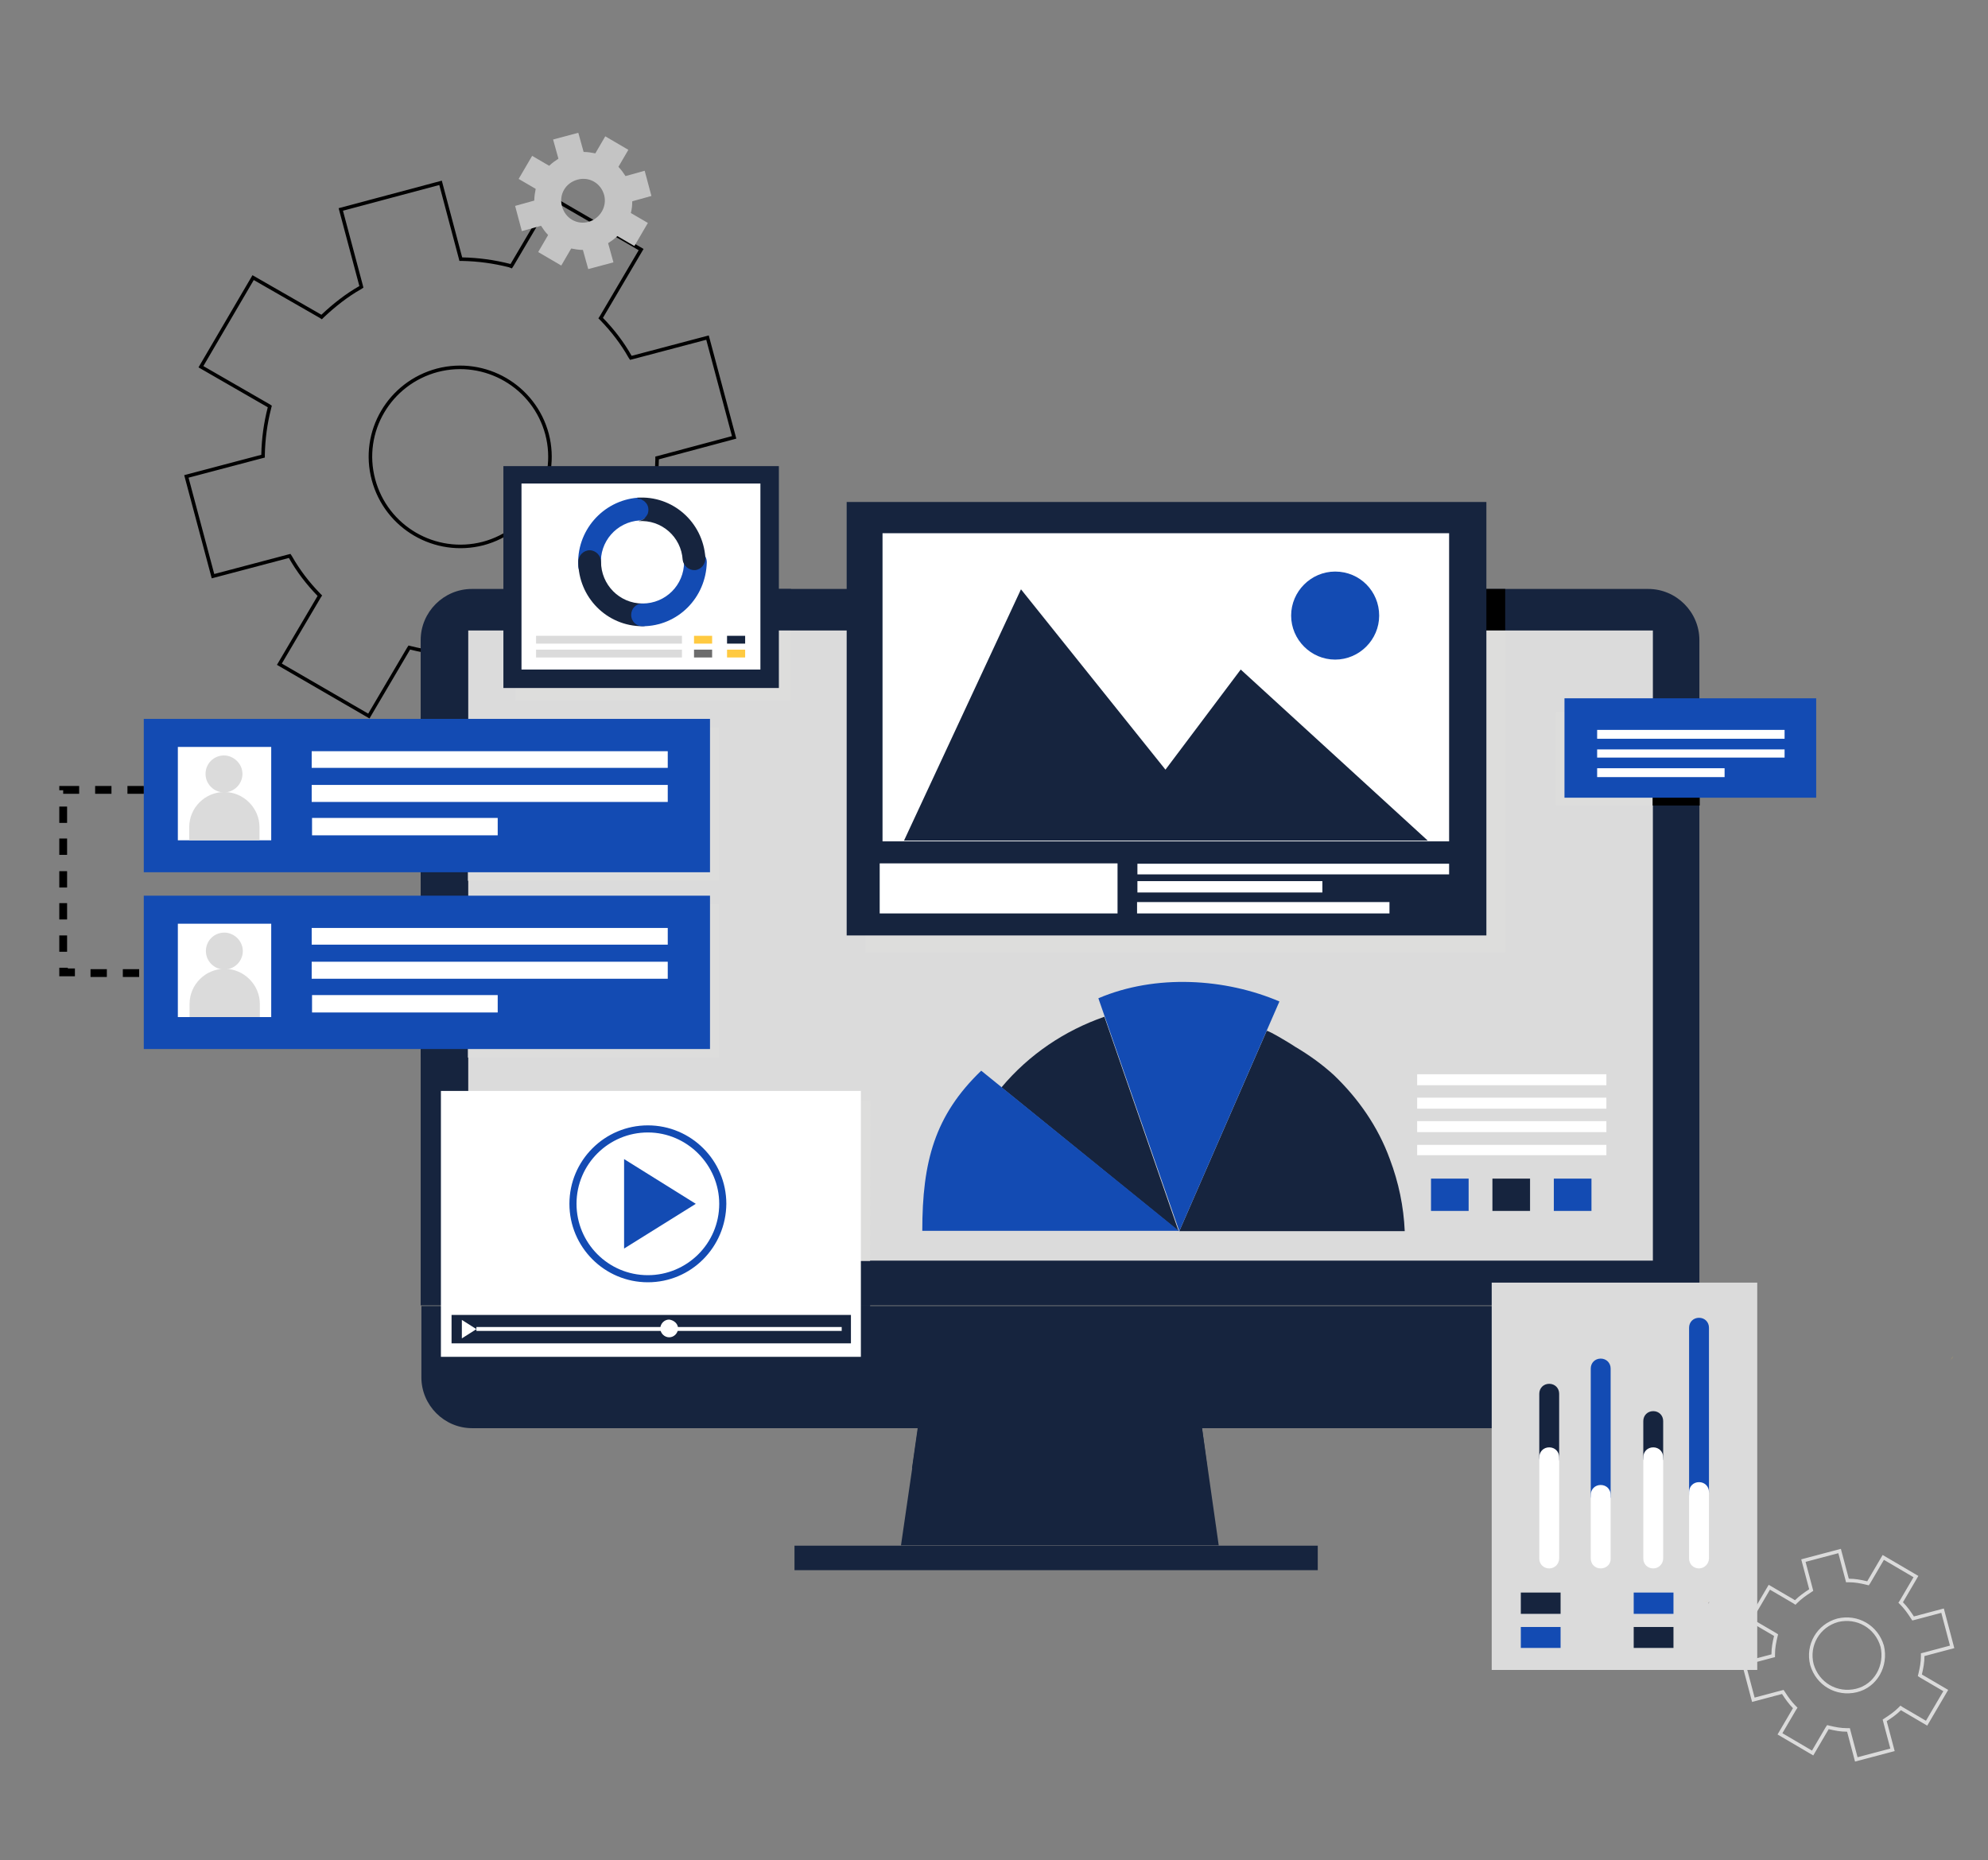
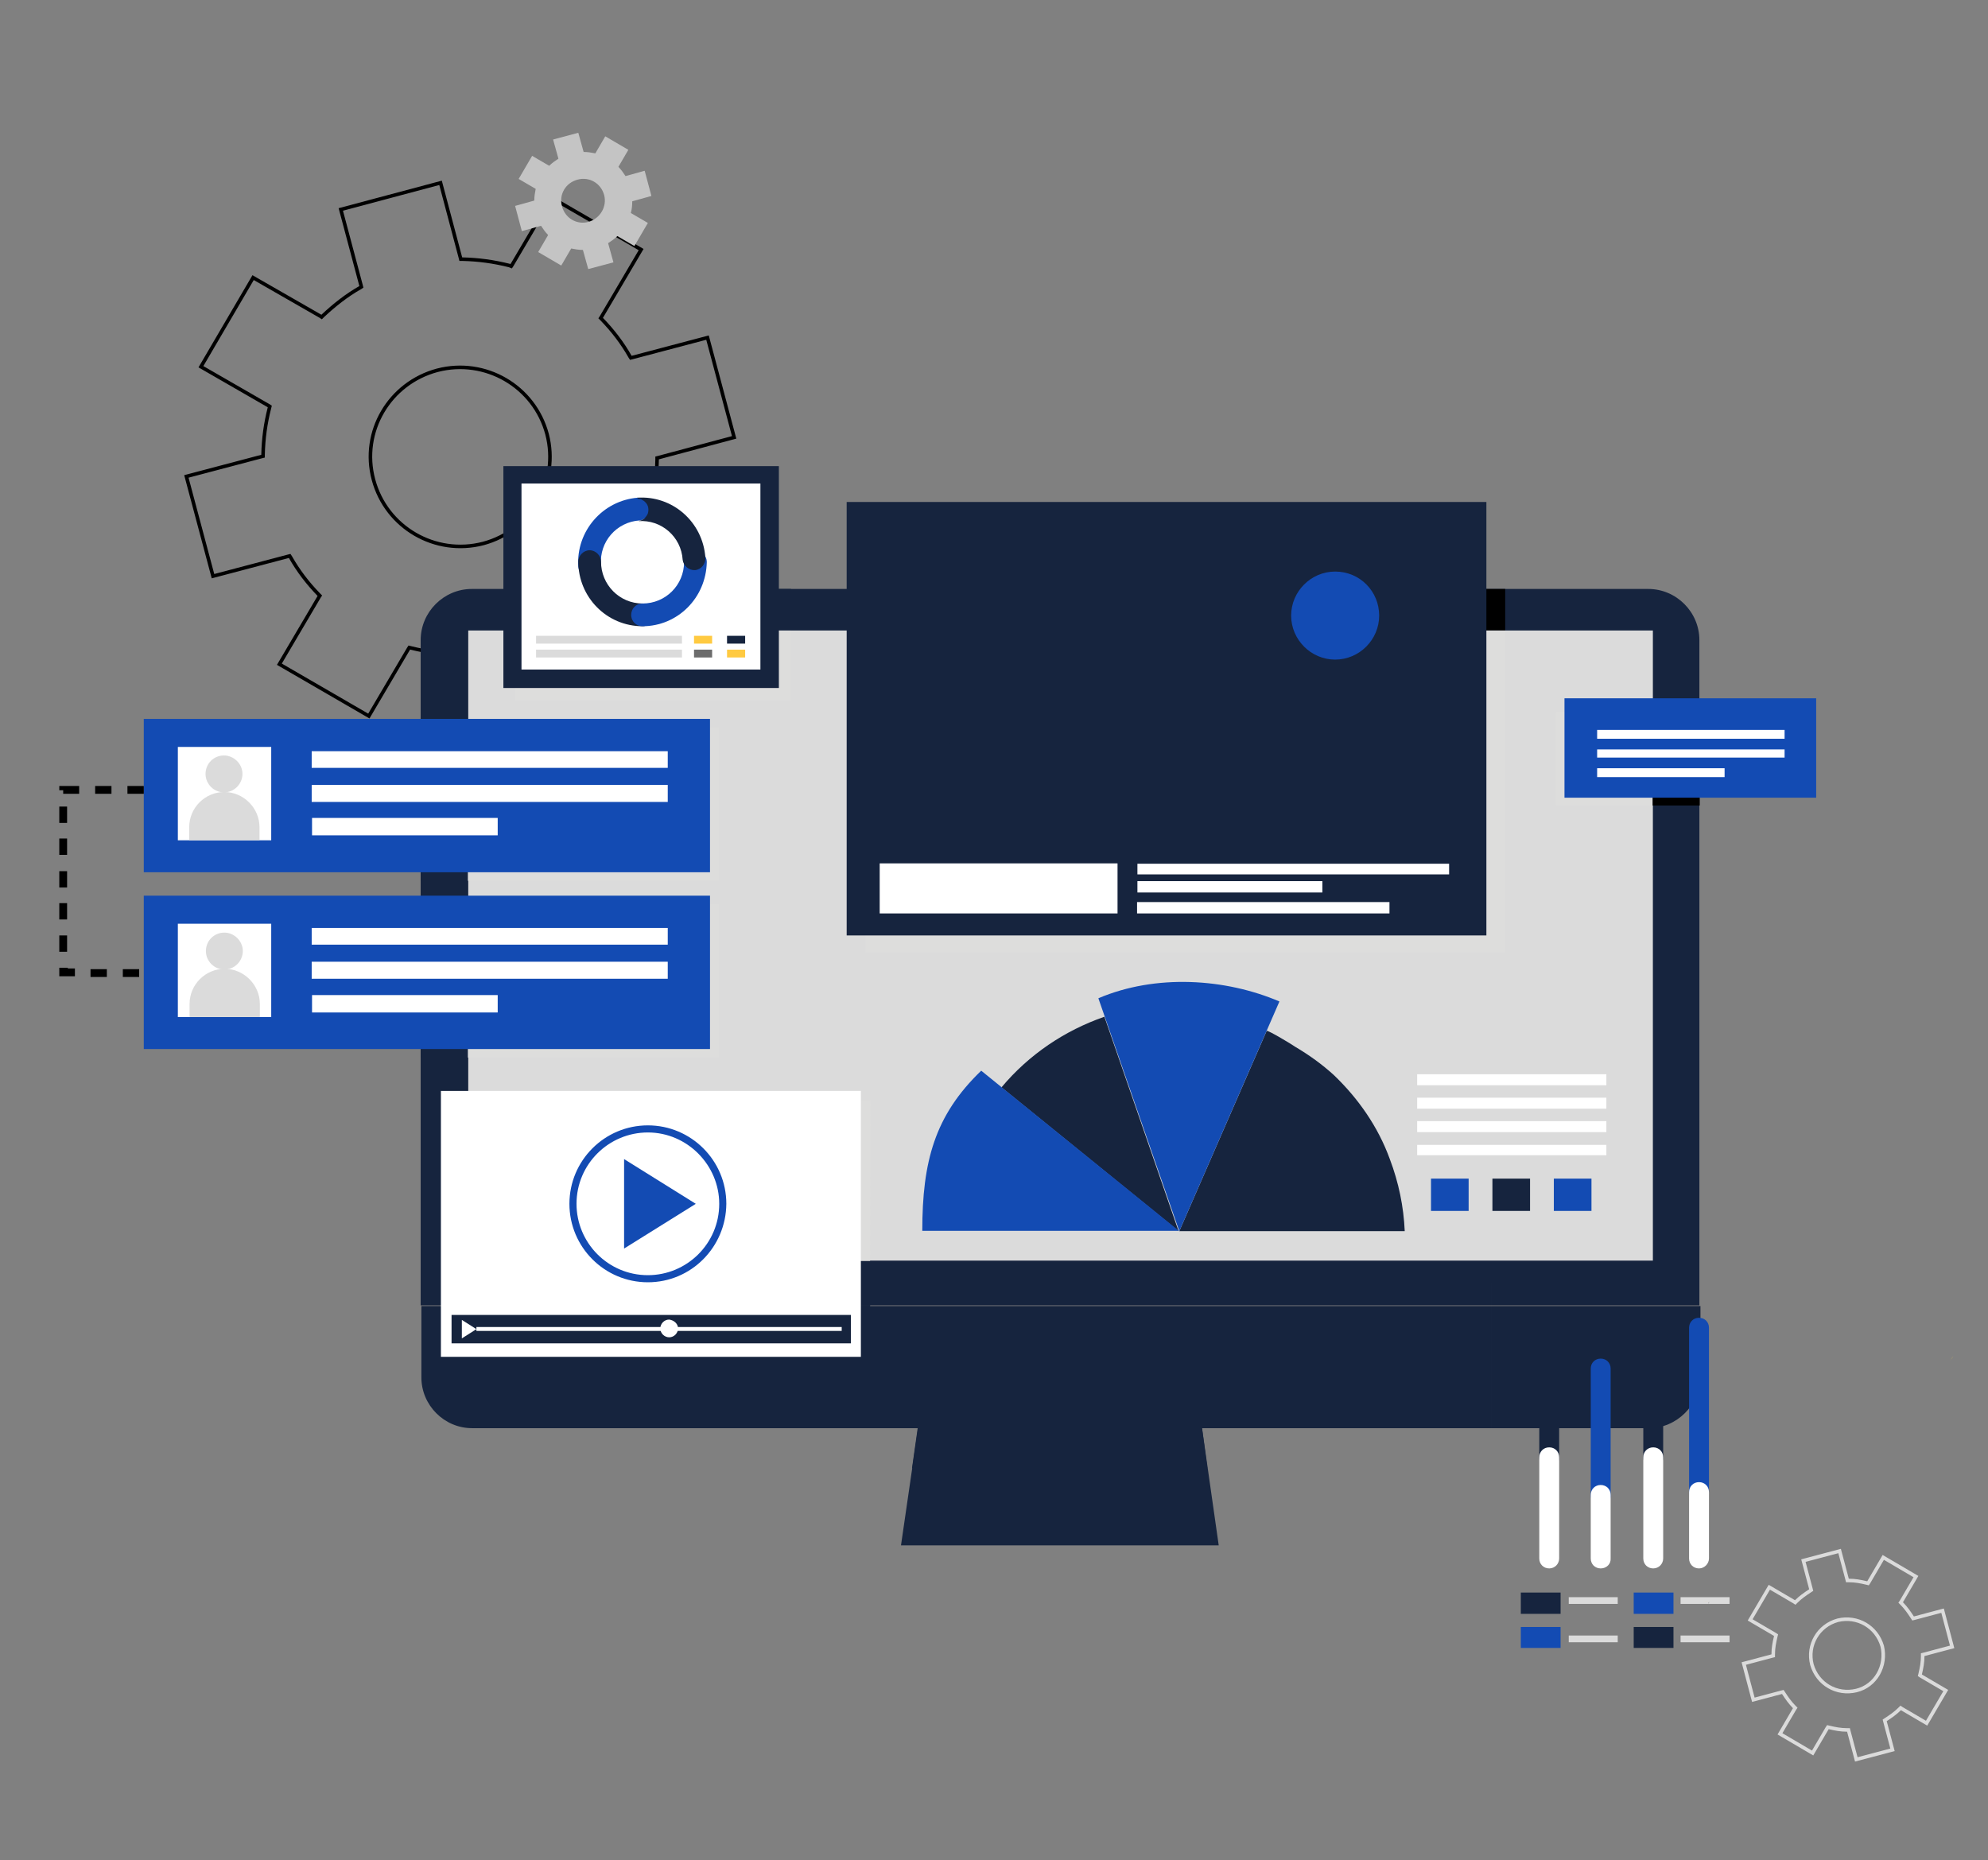
<svg xmlns="http://www.w3.org/2000/svg" version="1.1" id="Layer_1" x="0px" y="0px" viewBox="0 0 560 524" style="enable-background:new 0 0 560 524;" xml:space="preserve">
  <rect x="0" y="0" width="560" height="524" fill="#808080" stroke="none" />
  <style type="text/css">
	.st0{fill:none;stroke:#DBDBDB;}
	.st1{fill:none;stroke:#000000;}
	.st2{fill:#C4C4C4;}
	.st3{fill:#16243E;}
	.st4{fill:#DBDBDB;}
	.st5{fill:#DDDDDC;}
	.st6{fill:#FFFFFF;}
	.st7{fill:#134BB3;}
	.st8{fill:none;}
	.st9{fill:#FFCA41;}
	.st10{fill:#6C6C6C;}
</style>
  <path class="st0" d="M510.4,468.9L510.4,468.9L510.4,468.9c1.6,5.5,7,8.6,12.5,7.3c5.5-1.3,8.6-7,7.3-12.5l0,0l0,0  c-1.6-5.5-7-8.6-12.5-7.3l0,0l0,0C512.2,457.9,509,463.4,510.4,468.9z M542,466l-0.4,0.1v0.4c0,1.8-0.3,3.3-0.7,5l-0.1,0.4l0.3,0.2  l7,4.1l-5.4,9.2l-7-4.1l-0.3-0.2l-0.3,0.3c-1.1,1.1-2.5,2.1-3.9,3l-0.3,0.2l0.1,0.4l2.1,7.9l-10.2,2.7l-2.1-7.9l-0.1-0.4h-0.4  c-1.8,0-3.3-0.3-5-0.7l-0.4-0.1l-0.2,0.3l-4.1,7l-9.2-5.4l4.1-7l0.2-0.3l-0.3-0.3c-1.1-1.1-2.1-2.5-3-3.9l-0.2-0.3l-0.4,0.1  l-7.9,2.1l-2.7-10.2l7.9-2.1l0.4-0.1v-0.4c0-1.8,0.3-3.3,0.7-5l0.1-0.4l-0.3-0.2l-7-4.1l5.4-9.2l7,4.1l0.3,0.2l0.3-0.3  c1.1-1.1,2.5-2.1,3.9-3l0.3-0.2l-0.1-0.4l-2.1-7.9l10.2-2.7l2.1,7.9l0.1,0.4h0.4c1.8,0,3.3,0.3,5,0.7l0.4,0.1l0.2-0.3l4.1-7l9.2,5.4  l-4.1,7l-0.2,0.3l0.3,0.3c1.1,1.1,2.1,2.5,3,3.9l0.2,0.3l0.4-0.1l7.9-2.1l2.7,10.2L542,466z" />
  <path class="st1" d="M185.5,128.9l-0.4,0.1v0.4c-0.1,4.6-0.7,8.9-1.7,13.5l-0.1,0.4l0.3,0.2l19.1,11l-14.5,25l-19.1-11l-0.3-0.2  l-0.3,0.3c-3.2,3-6.7,5.8-10.6,8l-0.3,0.2l0.1,0.4l5.6,21.2l-28.1,7.5l-5.6-21.2l-0.1-0.4H129c-4.6-0.1-8.9-0.7-13.3-1.8l-0.4-0.1  l-0.2,0.3l-11.2,19l-25.2-14.6l11.2-19l0.2-0.3l-0.3-0.3c-3.1-3.2-5.8-6.7-8-10.6l-0.2-0.3l-0.4,0.1l-21.2,5.6l-7.5-28.1l21.2-5.6  l0.4-0.1v-0.4c0.1-4.6,0.7-8.9,1.8-13.2l0.1-0.4l-0.3-0.2l-19.1-11l14.7-25.1l19,10.9l0.3,0.2l0.3-0.3c3.2-3,6.7-5.8,10.6-8l0.3-0.2  l-0.1-0.4L96,59l28.1-7.5l5.6,21.1l0.1,0.4h0.4c4.6,0.1,8.9,0.7,13.3,1.8L144,75l0.2-0.3l11.2-19l25.2,14.6l-11.2,19l-0.2,0.3  l0.3,0.3c3.1,3.2,5.8,6.7,8,10.6l0.2,0.3l0.4-0.1l21.2-5.6l7.5,28.1L185.5,128.9z M105.2,135.1c3.6,13.5,17.4,21.5,30.9,18  c13.5-3.6,21.5-17.4,18-30.8c-3.6-13.5-17.4-21.5-30.9-18C109.7,107.9,101.6,121.6,105.2,135.1z" />
  <path class="st2" d="M165.8,62.5c-3.3,0.9-6.6-1-7.5-4.4c-0.9-3.3,1-6.6,4.4-7.5c3.3-0.9,6.6,1,7.5,4.4  C171,58.2,169.1,61.5,165.8,62.5z M178.1,56.7l5.4-1.5l-1.9-7.1l-5.4,1.5c-0.6-0.9-1.2-1.8-2-2.6l2.8-4.8l-6.5-3.8l-2.8,4.8  c-1-0.2-2.1-0.4-3.3-0.4l-1.5-5.4l-7.1,1.9l1.5,5.4c-0.9,0.6-1.8,1.2-2.6,2l-4.8-2.8l-3.8,6.5l4.8,2.8c-0.2,1-0.4,2.1-0.4,3.3  l-5.4,1.5l1.9,7.1l5.4-1.5c0.6,0.9,1.2,1.8,2,2.6l-2.8,4.8l6.5,3.8l2.8-4.8c1,0.2,2.1,0.4,3.3,0.4l1.5,5.4l7.1-1.9l-1.5-5.4  c0.9-0.6,1.8-1.2,2.6-2l4.8,2.8l3.8-6.5l-4.8-2.8C178,58.9,178.1,57.8,178.1,56.7z" />
-   <path class="st3" d="M371.2,442.3H223.8v-6.9h147.4V442.3z" />
  <path class="st3" d="M478.8,367.7H118.5V180.3c0-7.9,6.5-14.4,14.4-14.4h331.4c7.9,0,14.4,6.5,14.4,14.4v187.4H478.8z" />
  <path class="st3" d="M464.5,402.3H133c-7.9,0-14.3-6.5-14.3-14.3v-20.1H479V388C478.8,395.8,472.3,402.3,464.5,402.3z" />
  <path class="st4" d="M465.5,177.6H131.9v177.5h333.7V177.6z" />
  <path class="st3" d="M332.4,389.1h-66.6v-8.3h66.6V389.1z" />
  <path class="st3" d="M343.3,435.3h-89.5l4.8-33h80L343.3,435.3z" />
  <path class="st3" d="M258.5,402.3h80.1l1.5,11.3h-83.2L258.5,402.3z" />
  <path class="st3" d="M245.1,367.7H126.8v-57.8h4.9v45.2h113.4L245.1,367.7L245.1,367.7z" />
  <path class="st3" d="M245.1,384.8H126.8v-17.2h118.3V384.8z" />
  <path class="st5" d="M245.1,355.2H131.8V310h113.4L245.1,355.2L245.1,355.2z" />
  <path class="st6" d="M242.5,382.2H124.2v-74.9h118.3V382.2z" />
  <path class="st7" d="M182.5,319c-11,0-20.1,8.9-20.1,20.1c0,11,8.9,20.1,20.1,20.1c11,0,20.1-8.9,20.1-20.1  C202.6,328.2,193.6,319,182.5,319z M182.5,361.2c-12.2,0-22.1-9.9-22.1-22.1s9.9-22.1,22.1-22.1c12.2,0,22.1,9.9,22.1,22.1  C204.5,351.3,194.7,361.2,182.5,361.2z" />
  <path class="st7" d="M196,339.1l-20.2-12.6v25.2L196,339.1z" />
  <path class="st3" d="M239.5,378.4H127.2v-8h112.5v8H239.5z" />
  <path class="st6" d="M134.2,374.4l-4.1-2.6v5.2L134.2,374.4z" />
  <path class="st6" d="M191,374.2c0,1.3-1.1,2.5-2.5,2.5c-1.3,0-2.5-1.1-2.5-2.5c0-1.3,1.1-2.5,2.5-2.5  C189.9,371.9,191,372.9,191,374.2z" />
  <path class="st6" d="M134.2,374.9h102.9v-1.1H134.2" />
  <path class="st3" d="M131.8,248.1h-13.3v-43.1h13.3V248.1z" />
  <path class="st5" d="M202.5,248.1h-70.7v-43.1h70.7V248.1z" />
  <path class="st3" d="M131.8,297.9h-13.3v-43.2h13.3V297.9z" />
  <path class="st5" d="M202.5,297.9h-70.7v-43.2h70.7V297.9z" />
  <path class="st7" d="M40.5,295.5h159.5v-43.2H40.5V295.5z" />
  <path class="st6" d="M87.8,266.1h100.3v-4.7H87.8C87.8,261.4,87.8,266.1,87.8,266.1z" />
  <path class="st6" d="M87.8,275.7h100.3v-4.8H87.8C87.8,270.9,87.8,275.7,87.8,275.7z" />
  <path class="st6" d="M87.9,285.2h52.3v-4.9H87.9V285.2z" />
  <path class="st6" d="M50.1,286.5h26.3v-26.3H50.1V286.5z" />
  <path class="st4" d="M68.4,267.9c0,2.8-2.3,5.2-5.2,5.2c-2.8,0-5.2-2.3-5.2-5.2c0-2.9,2.3-5.2,5.2-5.2  C65.9,262.7,68.4,265,68.4,267.9z" />
  <path class="st4" d="M73.2,286.5H53.4v-3.7c0-5.5,4.5-9.9,9.9-9.9s9.9,4.5,9.9,9.9v3.7H73.2z" />
  <path class="st7" d="M40.5,245.7h159.5v-43.2H40.5V245.7z" />
  <path class="st6" d="M87.8,216.3h100.3v-4.7H87.8C87.8,211.7,87.8,216.3,87.8,216.3z" />
  <path class="st6" d="M87.8,225.9h100.3v-4.8H87.8C87.8,221.1,87.8,225.9,87.8,225.9z" />
  <path class="st6" d="M87.9,235.3h52.3v-4.9H87.9V235.3z" />
  <path class="st6" d="M50.1,236.7h26.3v-26.3H50.1V236.7z" />
  <path class="st4" d="M68.3,218c0,2.8-2.3,5.2-5.2,5.2c-2.8,0-5.2-2.3-5.2-5.2c0-2.9,2.3-5.2,5.2-5.2C65.8,212.8,68.3,215.1,68.3,218  z" />
  <path class="st4" d="M73.1,236.7H53.3V233c0-5.5,4.5-9.9,9.9-9.9s9.9,4.5,9.9,9.9v3.7H73.1z" />
  <path d="M40.5,221.4h-4.6v2.2h4.6V221.4z M31.4,221.4h-4.6v2.2h4.6V221.4z M22.3,221.4h-5.6v1.2h2.2v-0.1h-1.1v1.1h4.5V221.4z   M16.7,227.2v4.6h2.2v-4.6H16.7z M16.7,236.2v4.6h2.2v-4.6H16.7z M16.7,245.4v4.6h2.2v-4.6H16.7z M16.7,254.4v4.6h2.2v-4.6H16.7z   M16.7,263.5v4.6h2.2v-4.6H16.7z M16.7,272.6v1.3v1.1h4.4v-2.2h-2v-0.2H16.7z M25.5,275.2h4.6v-2.2h-4.6V275.2z M34.6,275.2h4.6  v-2.2h-4.6V275.2z" />
  <path d="M478.8,226.9h-13.3v-26.3h13.3V226.9z" />
  <path class="st5" d="M465.5,226.9h-27.2v-26.3h27.2V226.9z" />
  <path class="st7" d="M511.4,224.7h-70.7v-28h70.9v28H511.4z" />
  <path class="st6" d="M502.7,208.1h-52.8v-2.5h52.8V208.1z" />
  <path class="st6" d="M502.7,213.4h-52.8v-2.3h52.8V213.4z" />
  <path class="st6" d="M485.8,218.9h-35.9v-2.5h35.9V218.9z" />
  <path d="M424,177.6H243.8v-11.7H424V177.6z" />
  <path class="st5" d="M424,268.3H243.8v-90.7H424V268.3z" />
  <path class="st3" d="M418.8,263.5H238.5V141.4h180.2V263.5z" />
-   <path class="st6" d="M408.2,237H248.6v-86.8h159.6V237z" />
  <path class="st6" d="M314.8,257.3h-67v-14.1h67V257.3z" />
  <path class="st6" d="M408.2,246.3h-87.8v-3h87.8L408.2,246.3L408.2,246.3z" />
  <path class="st6" d="M391.4,257.3h-71.1v-3.2h71.1V257.3z" />
  <path class="st6" d="M372.5,251.4h-52.1v-3.2h52.1V251.4z" />
  <path class="st3" d="M254.6,236.9l33-70.9l40.7,50.8l21.2-28.2l52.7,48.2H254.6V236.9z" />
  <path class="st7" d="M388.5,173.4c0,6.8-5.6,12.4-12.4,12.4s-12.4-5.6-12.4-12.4s5.6-12.4,12.4-12.4  C383.1,161,388.5,166.6,388.5,173.4z" />
  <rect x="327.5" y="342.9" class="st8" width="4.4" height="2.2" />
  <rect x="327.5" y="342.9" class="st8" width="4.4" height="2.2" />
  <path class="st3" d="M311.1,286.4c-11.2,3.9-21.2,10.6-29,19.9l49.9,40.5L311.1,286.4z" />
  <path class="st7" d="M332.2,346.8l-50-40.5l-5.8-4.7c-13.1,12.6-16.6,25.6-16.6,45.1h72.4V346.8z" />
  <path class="st3" d="M332.2,346.8l24.6-56.4c0.2-0.4,7.6,4.1,8.1,4.5c3.9,2.3,7.5,4.9,10.8,7.9c6.9,6.6,12.5,14.6,15.8,23.7  c2.5,6.6,3.9,13.4,4.2,20.3L332.2,346.8L332.2,346.8z" />
  <path class="st7" d="M332.2,346.8l28.2-64.7c-15.2-6.5-34.8-7.8-51-0.9L332.2,346.8z" />
  <path class="st7" d="M413.7,341.1h-10.6V332h10.6V341.1z" />
  <path class="st3" d="M431,341.1h-10.6V332H431V341.1z" />
  <path class="st7" d="M448.3,341.1h-10.6V332h10.6V341.1z" />
  <path class="st6" d="M452.5,305.7h-53.3v-3.1h53.3V305.7z" />
  <path class="st6" d="M452.5,312.3h-53.3v-3.1h53.3V312.3z" />
  <path class="st6" d="M452.5,318.9h-53.3v-3.1h53.3V318.9z" />
  <path class="st6" d="M452.5,325.4h-53.3v-2.9h53.3V325.4z" />
-   <path class="st4" d="M495,470.4h-74.8V361.3H495V470.4z" />
+   <path class="st4" d="M495,470.4h-74.8V361.3V470.4z" />
  <path class="st7" d="M450.9,424c-1.6,0-2.8-1.2-2.8-2.8v-35.7c0-1.6,1.2-2.8,2.8-2.8s2.8,1.2,2.8,2.8v35.7  C453.8,422.7,452.6,424,450.9,424z" />
  <path class="st6" d="M450.9,441.8c-1.6,0-2.8-1.2-2.8-2.8v-17.9c0-1.6,1.2-2.8,2.8-2.8s2.8,1.2,2.8,2.8V439  C453.8,440.5,452.6,441.8,450.9,441.8z" />
  <path class="st7" d="M478.6,423.1c-1.6,0-2.8-1.2-2.8-2.8V374c0-1.6,1.2-2.8,2.8-2.8c1.6,0,2.8,1.2,2.8,2.8v46.3  C481.4,421.8,480.1,423.1,478.6,423.1z" />
  <path class="st6" d="M478.6,441.8c-1.6,0-2.8-1.2-2.8-2.8v-18.7c0-1.6,1.2-2.8,2.8-2.8c1.6,0,2.8,1.2,2.8,2.8V439  C481.4,440.5,480.1,441.8,478.6,441.8z" />
  <path class="st3" d="M465.7,413.4c-1.6,0-2.8-1.2-2.8-2.8v-10.3c0-1.6,1.2-2.8,2.8-2.8s2.8,1.2,2.8,2.8v10.3  C468.5,412.2,467.3,413.4,465.7,413.4z" />
  <path class="st6" d="M465.7,441.8c-1.6,0-2.8-1.2-2.8-2.8v-28.5c0-1.6,1.2-2.8,2.8-2.8s2.8,1.2,2.8,2.8V439  C468.5,440.5,467.3,441.8,465.7,441.8z" />
  <path class="st3" d="M436.4,413.4c-1.6,0-2.8-1.2-2.8-2.8v-18c0-1.6,1.2-2.8,2.8-2.8s2.8,1.2,2.8,2.8v18  C439.2,412.2,438,413.4,436.4,413.4z" />
  <path class="st6" d="M436.4,441.8c-1.6,0-2.8-1.2-2.8-2.8v-28.5c0-1.6,1.2-2.8,2.8-2.8s2.8,1.2,2.8,2.8V439  C439.2,440.5,438,441.8,436.4,441.8z" />
  <path class="st3" d="M439.6,454.6h-11.2v-6h11.2V454.6z" />
  <path class="st7" d="M439.6,464.2h-11.2v-5.9h11.2V464.2z" />
  <path class="st7" d="M471.4,454.6h-11.2v-6h11.2V454.6z" />
  <path class="st3" d="M471.4,464.2h-11.2v-5.9h11.2V464.2z" />
  <path class="st4" d="M455.7,451.8h-13.8v-1.9h13.8V451.8z" />
  <path class="st4" d="M455.7,462.6h-13.8v-1.9h13.8V462.6z" />
  <path class="st4" d="M487.2,451.8h-13.8v-1.9h13.8V451.8z" />
  <path class="st4" d="M487.2,462.6h-13.8v-1.9h13.8V462.6z" />
  <path class="st3" d="M222.8,177.6h-77.7v-11.7h77.7L222.8,177.6L222.8,177.6z" />
  <path class="st5" d="M222.8,197.4h-77.7v-19.8h77.7L222.8,197.4L222.8,197.4z" />
  <path class="st3" d="M219.4,193.8h-77.6v-62.5h77.6V193.8z" />
  <path class="st6" d="M214.2,188.6h-67.3v-52.4h67.3V188.6z" />
  <path class="st7" d="M179.6,140.2c1.7-0.1,3.3,1.2,3.5,2.9c0.1,1.7-1.2,3.3-2.9,3.5c-6.5,0.4-11.4,6-10.9,12.5  c0.1,1.7-1.1,3.3-2.9,3.5c-1.7,0.1-3.3-1.2-3.5-2.9C162.2,149.6,169.8,141,179.6,140.2z" />
  <path class="st3" d="M162.9,158.2c0-1.7,1.5-3.2,3.2-3.2s3.2,1.5,3.2,3.2c0,6.5,5.2,11.8,11.7,11.8c1.7,0,3.2,1.5,3.2,3.2  s-1.5,3.2-3.2,3.2C170.9,176.4,162.9,168.2,162.9,158.2z" />
  <path class="st7" d="M181,176.4c-1.7,0-3.2-1.3-3.2-3.2c0-1.7,1.3-3.2,3.2-3.2c6.5,0,11.7-5.2,11.7-11.7c0-1.7,1.3-3.2,3.2-3.2  c1.8,0,3.2,1.5,3.2,3.2C198.9,168.4,190.9,176.4,181,176.4z" />
  <path class="st3" d="M179.5,140.2c9.9-0.7,18.5,6.8,19.2,16.9c0.1,1.7-1.1,3.3-2.9,3.5c-1.7,0.1-3.3-1.2-3.5-2.9  c-0.4-6.5-6-11.4-12.5-10.9c0.1,0,0.2,0,0.3-0.1c0.2-0.1,0.6-0.1,0.8-0.3c0.3-0.1,0.7-0.3,0.9-0.7c0.3-0.3,0.6-0.8,0.7-1.1  c0.2-0.7,0.2-1.3,0-2c-0.1-0.3-0.3-0.7-0.6-1c-0.3-0.4-0.8-0.7-1.2-0.9l-0.2-0.1c0,0-0.4-0.1-0.8-0.1" />
  <path class="st4" d="M192.1,181.3h-41.1v-2.2h41.1V181.3z" />
  <path class="st9" d="M200.6,181.3h-5.1v-2.2h5.1V181.3z" />
  <path class="st3" d="M209.9,181.3h-5.1v-2.2h5.1V181.3z" />
  <path class="st10" d="M200.6,185.2h-5.1V183h5.1V185.2z" />
  <path class="st9" d="M209.9,185.2h-5.1V183h5.1V185.2z" />
  <path class="st4" d="M192.1,185.2h-41.1V183h41.1V185.2z" />
  <path d="M481.3,451.7c0-0.2,0.1-0.3,0.1-0.6C481.4,451.4,481.4,451.6,481.3,451.7z" />
  <path class="st9" d="M481.4,451.2c-0.6-0.1-1.1-0.2-1.7-0.3C480.4,451,480.9,451.1,481.4,451.2z" />
  <path class="st9" d="M549.2,383.2c0.4-0.3,0.8-0.8,1-1.2C550,382.5,549.7,382.8,549.2,383.2z" />
</svg>